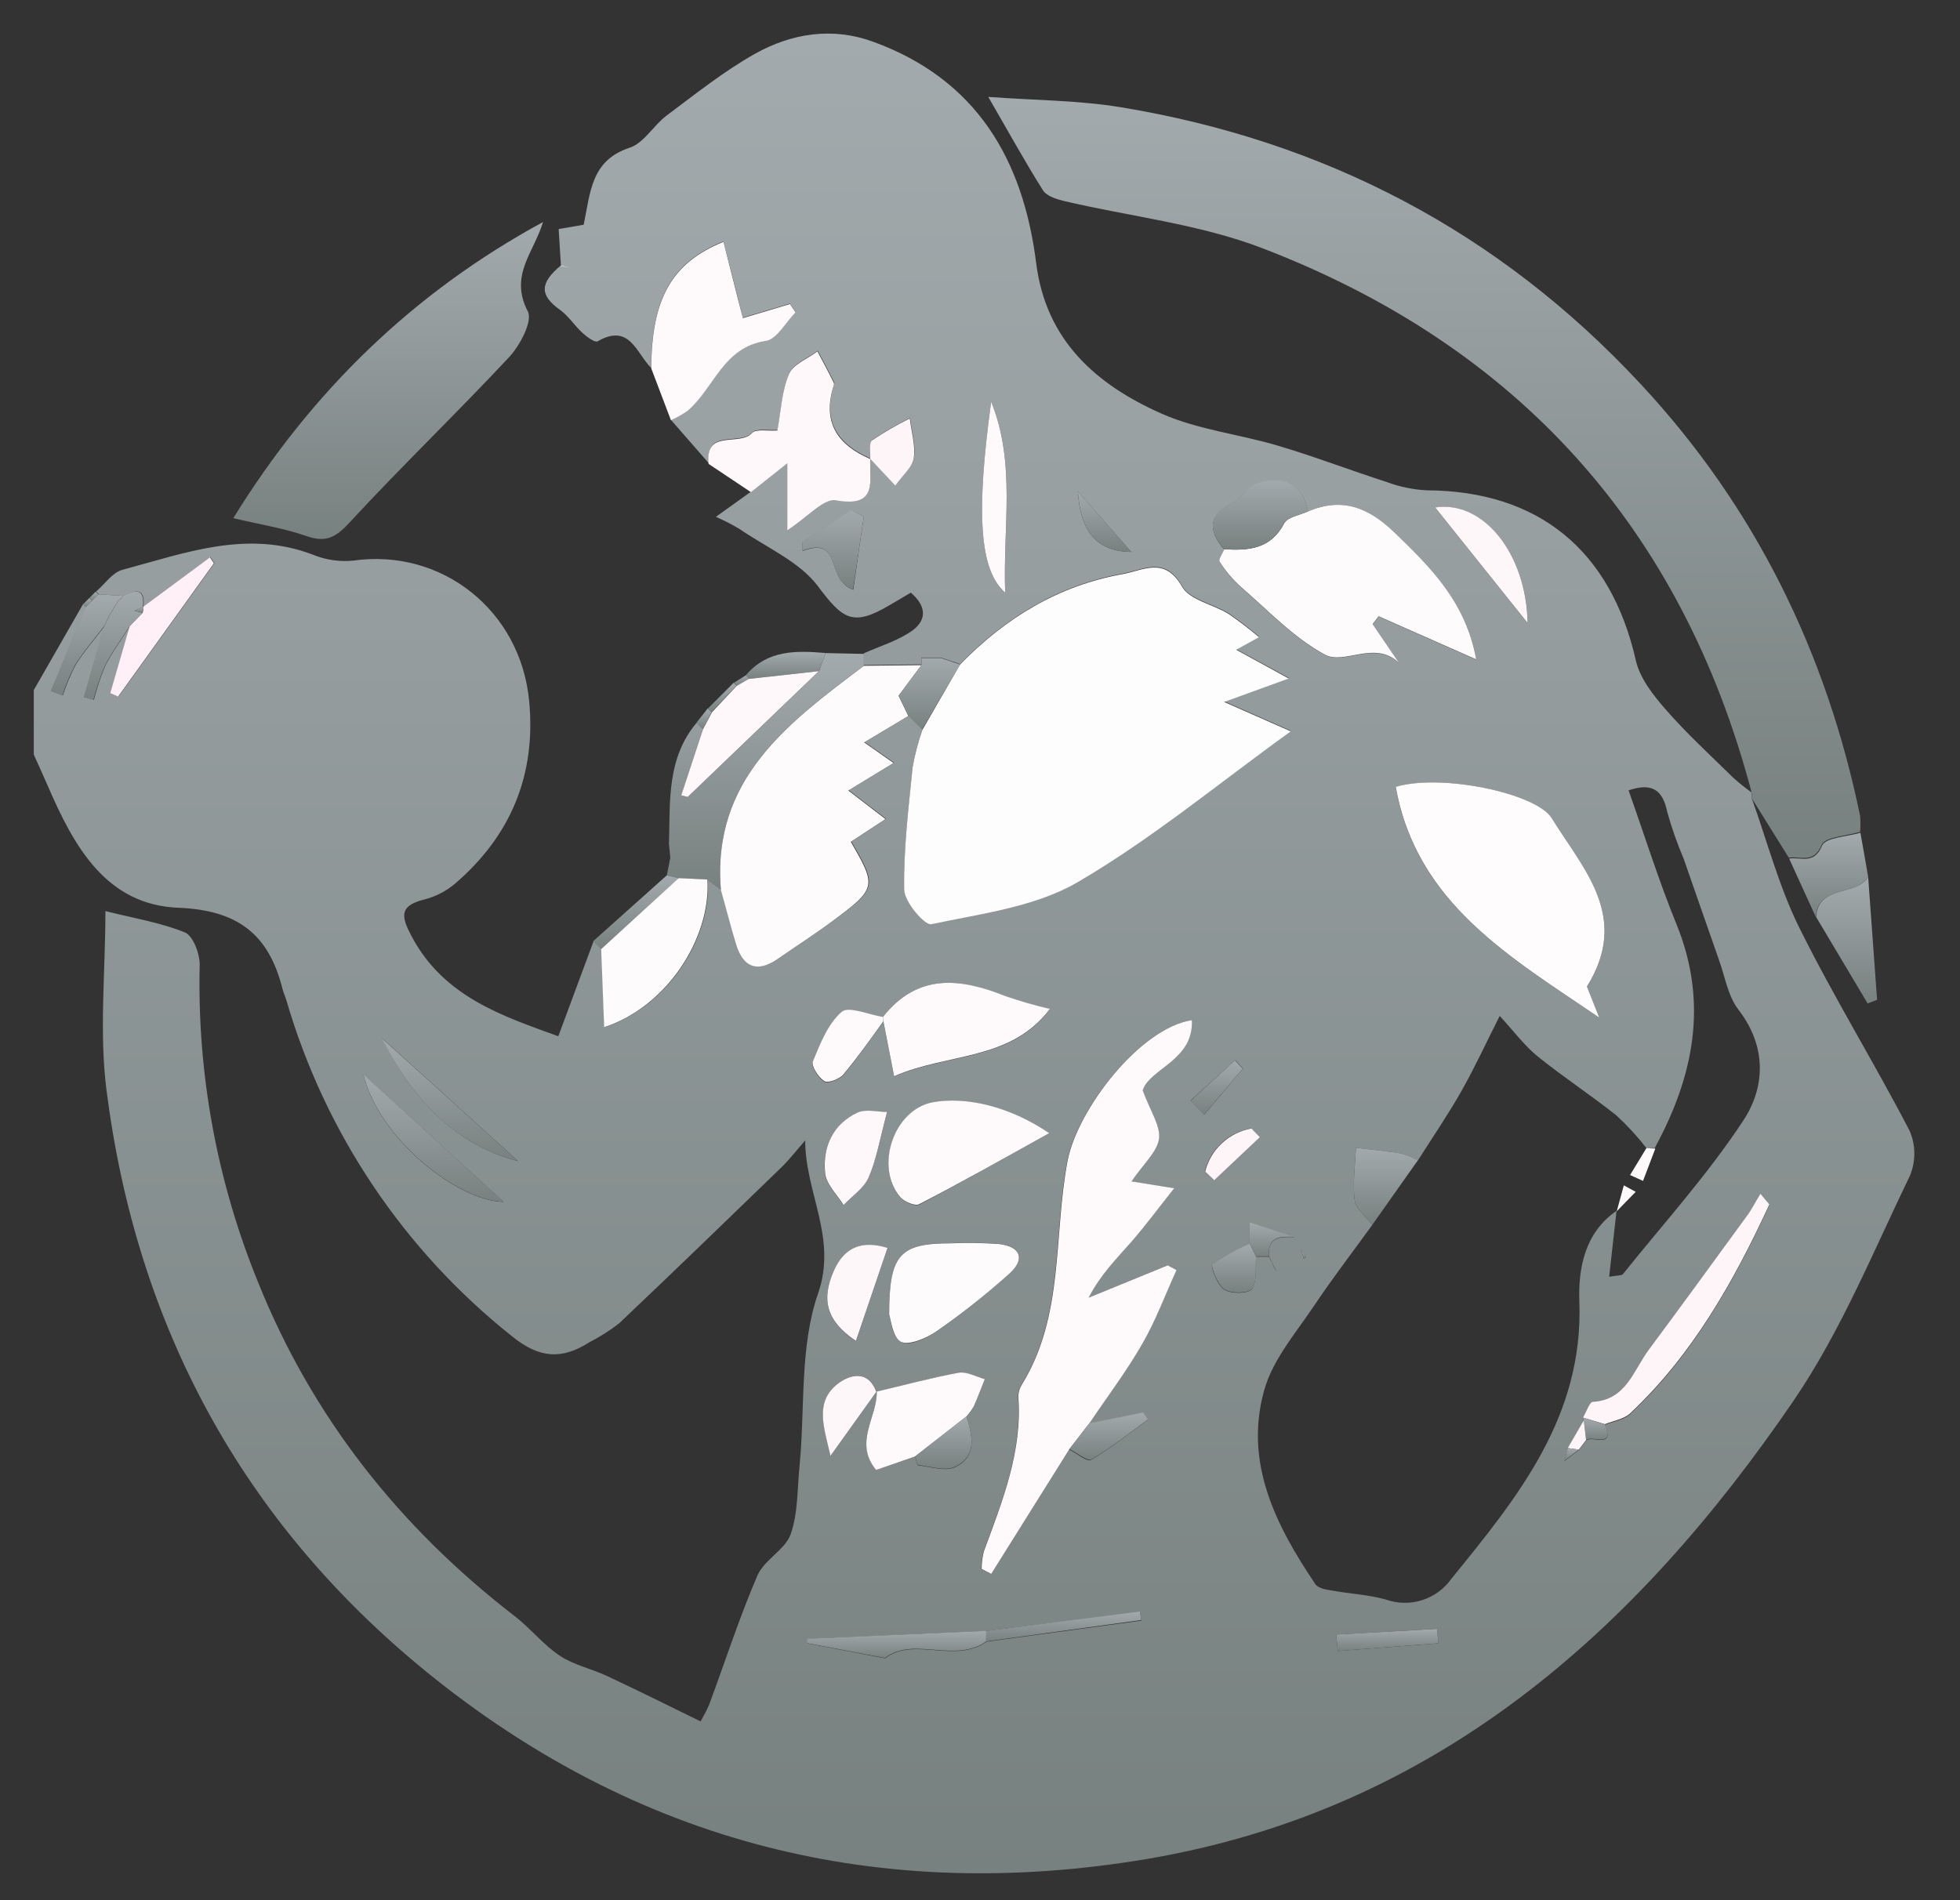
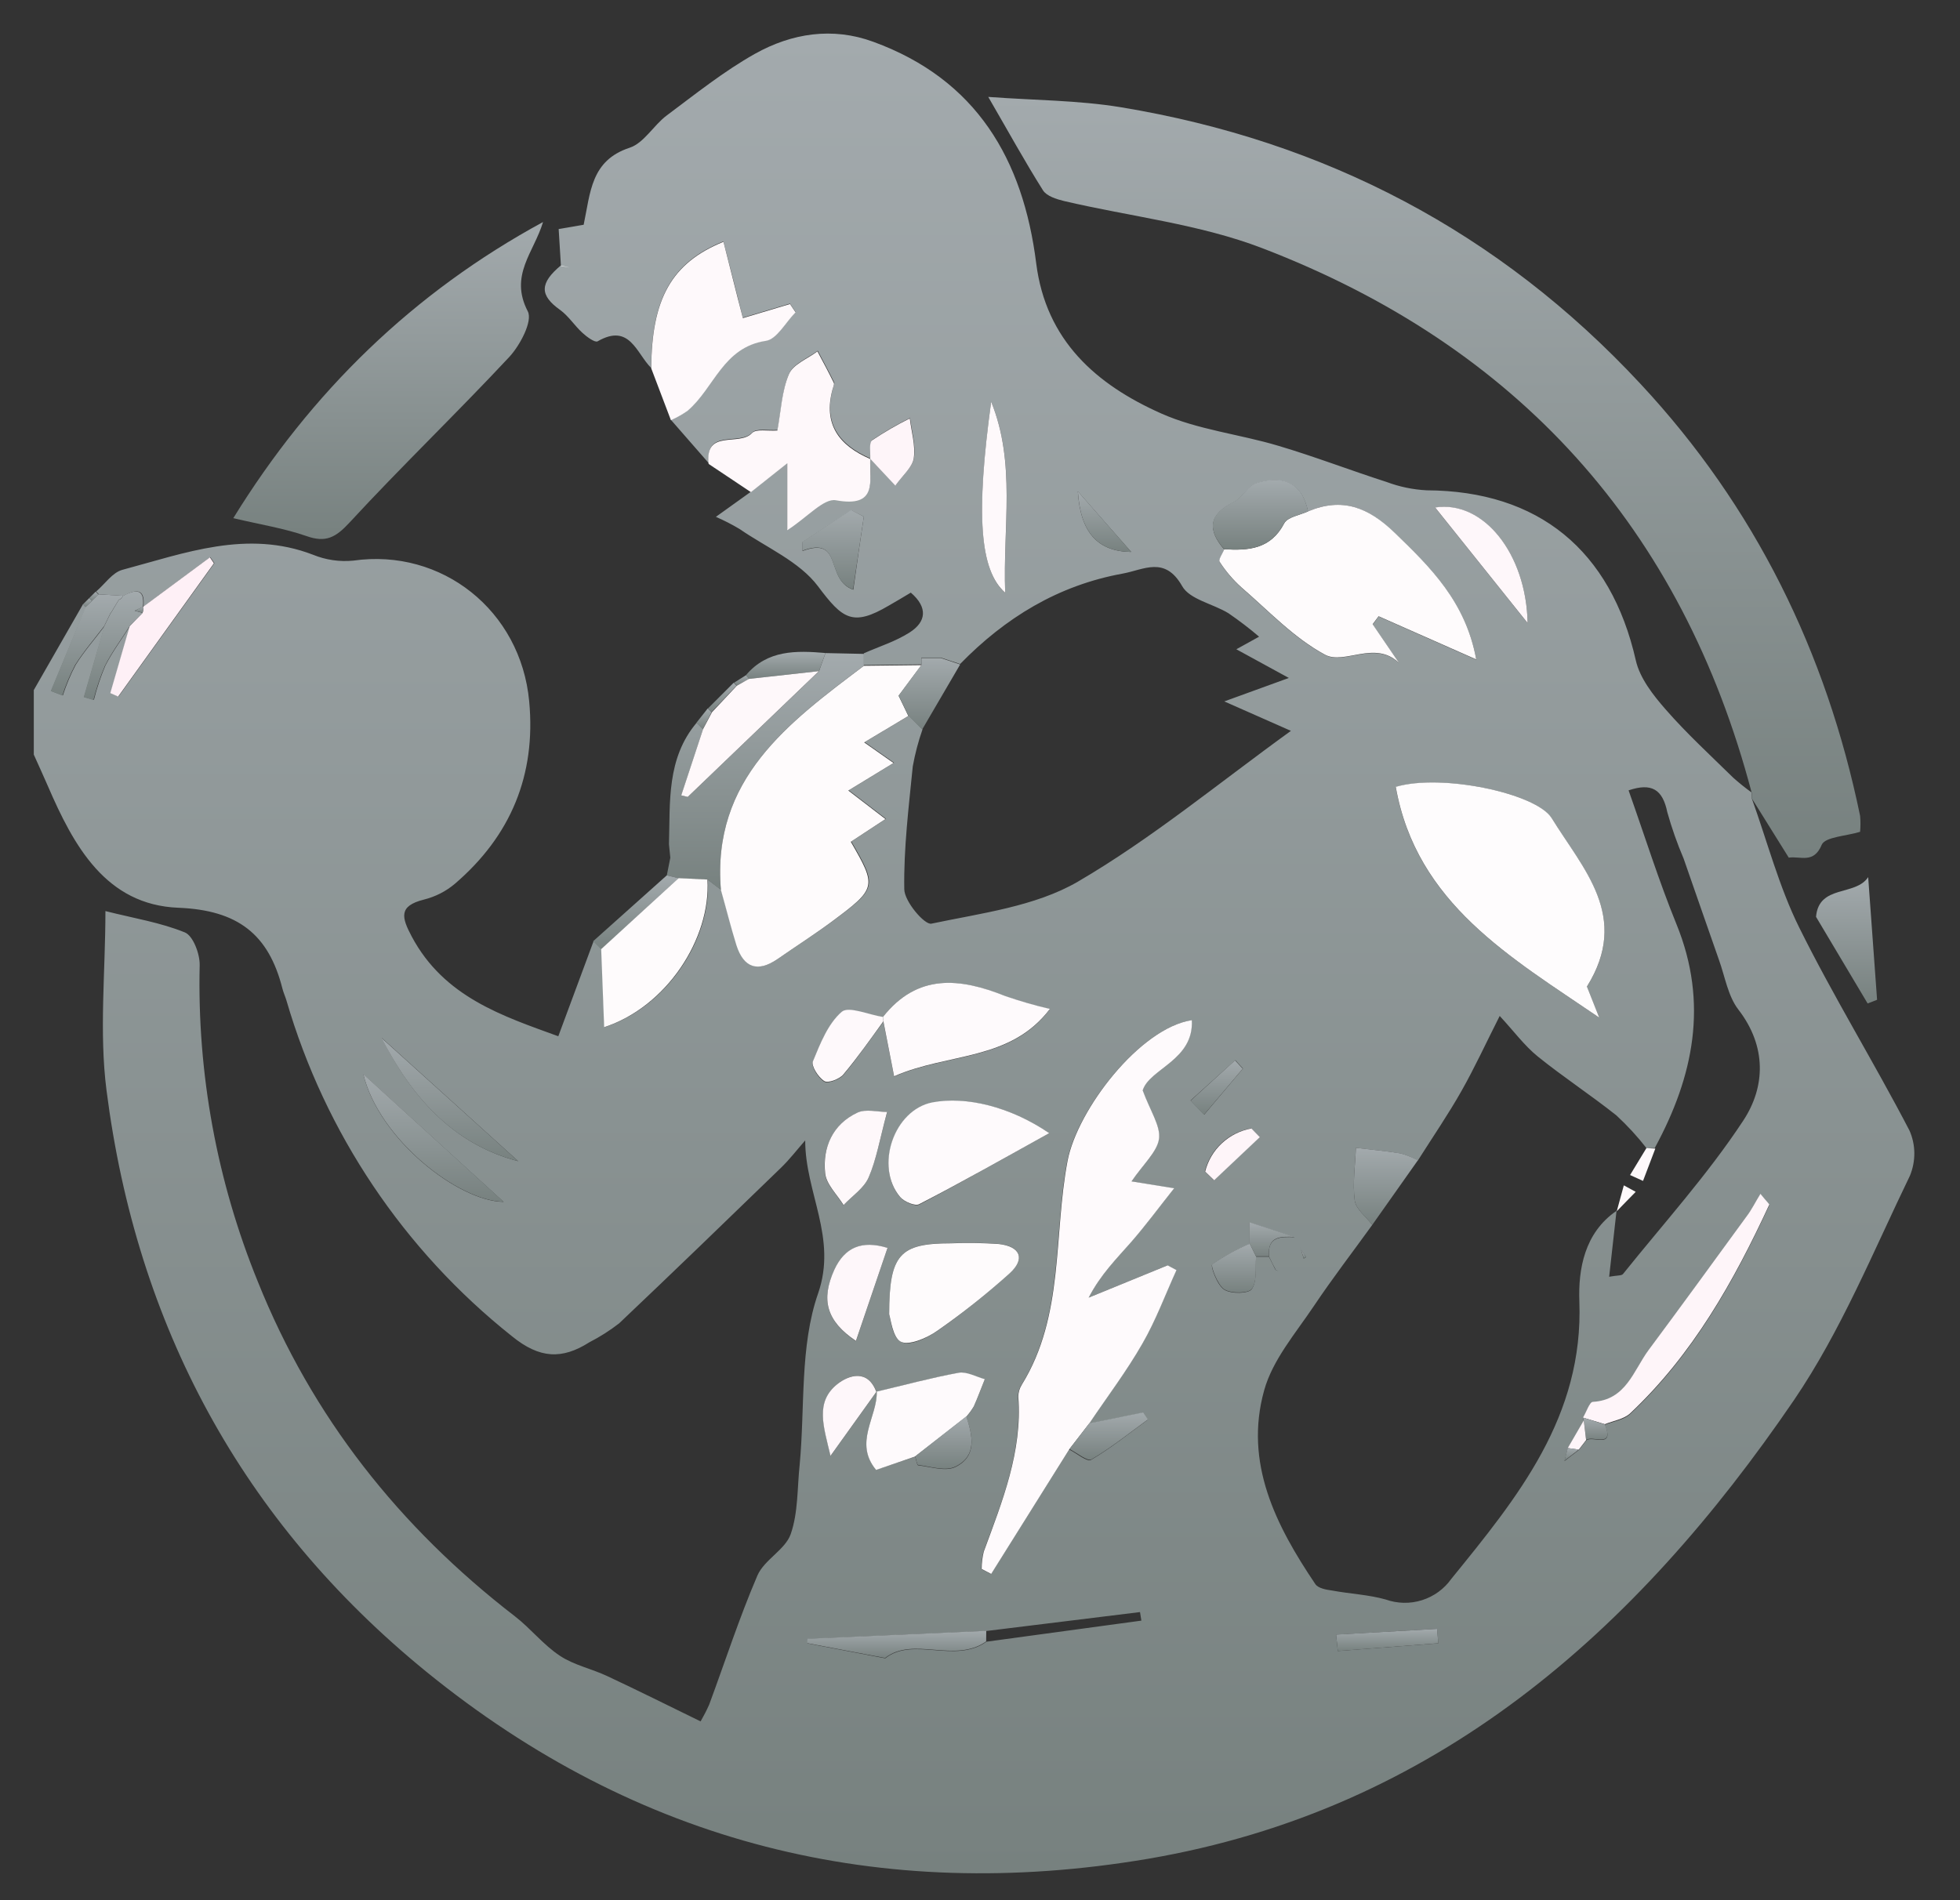
<svg xmlns="http://www.w3.org/2000/svg" width="33" height="32" viewBox="0 0 33 32" fill="none">
  <rect x="0" y="0" width="33" height="32" fill="#333333" stroke="none" />
  <g clip-path="url(#clip0_2058_549)">
    <path d="M29.494 13.444C29.755 14.17 29.951 14.929 30.292 15.618C30.867 16.779 31.551 17.887 32.149 19.038C32.202 19.157 32.23 19.287 32.231 19.417C32.232 19.548 32.207 19.678 32.157 19.799C31.539 21.077 30.996 22.415 30.205 23.578C27.544 27.481 24.174 30.477 19.323 31.304C14.817 32.065 10.734 31.046 7.176 28.151C4.07 25.619 2.298 22.318 1.793 18.359C1.668 17.381 1.775 16.364 1.775 15.343C2.258 15.465 2.706 15.536 3.114 15.703C3.252 15.761 3.366 16.065 3.362 16.253C3.319 18.078 3.652 19.891 4.34 21.581C5.255 23.864 6.727 25.721 8.669 27.219C8.935 27.424 9.149 27.702 9.43 27.886C9.667 28.043 9.965 28.103 10.228 28.228C10.745 28.47 11.257 28.726 11.796 28.989C11.848 28.898 11.897 28.804 11.94 28.707C12.209 27.981 12.447 27.243 12.752 26.533C12.866 26.268 13.221 26.098 13.313 25.835C13.44 25.471 13.422 25.056 13.464 24.664C13.555 23.698 13.464 22.671 13.774 21.782C14.1 20.843 13.557 20.091 13.557 19.205C13.423 19.358 13.298 19.521 13.152 19.663C12.247 20.54 11.34 21.418 10.425 22.285C10.268 22.407 10.101 22.513 9.924 22.604C9.463 22.897 9.086 22.882 8.62 22.503C6.8 21.056 5.474 19.081 4.823 16.849C4.802 16.779 4.771 16.713 4.754 16.644C4.523 15.735 4.006 15.327 3.003 15.287C1.783 15.239 1.24 14.244 0.805 13.235C0.729 13.058 0.647 12.884 0.569 12.708V11.621L1.397 10.176L1.447 10.223C1.253 10.691 1.058 11.162 0.862 11.636L1.058 11.711C1.116 11.533 1.188 11.359 1.276 11.193C1.419 10.964 1.602 10.758 1.763 10.541L1.417 11.737L1.581 11.785C1.63 11.589 1.694 11.398 1.772 11.213C1.891 10.978 2.05 10.764 2.191 10.541L1.865 11.67L1.996 11.729C2.533 10.98 3.071 10.232 3.61 9.484L3.541 9.384L2.415 10.218C2.448 9.892 2.279 9.93 2.077 10.034L1.665 10.009L1.619 9.961C1.766 9.835 1.893 9.641 2.061 9.596C3.112 9.315 4.157 8.914 5.27 9.342C5.485 9.43 5.718 9.464 5.949 9.441C7.439 9.229 8.768 10.281 8.91 11.812C9.026 13.053 8.599 14.077 7.659 14.883C7.508 15.011 7.33 15.101 7.139 15.149C6.704 15.257 6.763 15.452 6.932 15.771C7.476 16.793 8.468 17.112 9.4 17.451C9.607 16.895 9.802 16.371 9.995 15.847L10.131 15.982C10.146 16.407 10.161 16.832 10.178 17.298C11.23 16.957 11.98 15.805 11.917 14.813L12.143 14.985C12.23 15.294 12.309 15.607 12.408 15.914C12.531 16.3 12.771 16.374 13.104 16.143C13.414 15.926 13.733 15.726 14.035 15.501C14.768 14.957 14.771 14.924 14.334 14.172L14.917 13.789L14.292 13.309L15.053 12.845L14.559 12.498L15.303 12.053L15.532 12.283C15.461 12.486 15.406 12.695 15.368 12.907C15.3 13.595 15.214 14.287 15.225 14.973C15.225 15.179 15.567 15.579 15.681 15.555C16.519 15.378 17.428 15.266 18.147 14.848C19.391 14.122 20.513 13.191 21.735 12.308L20.613 11.812L21.7 11.417L20.816 10.934L21.199 10.722C21.034 10.581 20.862 10.45 20.683 10.327C20.422 10.167 20.031 10.096 19.904 9.871C19.613 9.358 19.259 9.595 18.9 9.66C17.813 9.858 16.924 10.404 16.165 11.182L15.839 11.074H15.513V11.189L14.544 11.2V11.002C14.804 10.887 15.082 10.801 15.318 10.649C15.592 10.473 15.628 10.232 15.335 9.98C15.207 10.056 15.088 10.129 14.967 10.197C14.354 10.559 14.185 10.424 13.771 9.871C13.458 9.455 12.901 9.219 12.453 8.909C12.324 8.832 12.191 8.764 12.053 8.704L12.643 8.281L13.255 7.795V8.914C13.6 8.691 13.87 8.37 14.075 8.41C14.78 8.538 14.641 8.089 14.652 7.714C14.782 7.852 14.912 7.992 15.079 8.171C15.203 7.997 15.365 7.863 15.389 7.71C15.42 7.493 15.35 7.263 15.322 7.039C15.103 7.148 14.891 7.271 14.688 7.408C14.631 7.449 14.664 7.612 14.656 7.72C14.134 7.494 13.859 7.136 14.023 6.541C14.033 6.506 14.056 6.463 14.044 6.438C13.956 6.259 13.861 6.083 13.768 5.907C13.602 6.032 13.358 6.125 13.287 6.291C13.166 6.576 13.155 6.908 13.092 7.24C12.934 7.252 12.735 7.209 12.665 7.284C12.454 7.512 11.867 7.209 11.936 7.803C11.723 7.559 11.509 7.314 11.295 7.069C11.394 7.025 11.489 6.972 11.577 6.91C12.019 6.527 12.169 5.837 12.895 5.732C13.079 5.705 13.228 5.419 13.394 5.253L13.3 5.113L12.507 5.35C12.398 4.909 12.289 4.489 12.18 4.065C11.311 4.418 10.97 5.022 10.964 6.197C10.714 5.95 10.604 5.436 10.062 5.748C10.018 5.774 9.879 5.673 9.806 5.605C9.673 5.484 9.573 5.322 9.43 5.219C9.084 4.973 9.082 4.769 9.449 4.465L9.59 4.499L9.444 4.472C9.432 4.277 9.42 4.082 9.406 3.857L9.827 3.785C9.942 3.241 9.947 2.703 10.601 2.488C10.842 2.409 11.003 2.111 11.226 1.944C11.71 1.583 12.186 1.201 12.711 0.906C13.329 0.56 14.016 0.451 14.704 0.704C16.443 1.339 17.226 2.686 17.446 4.432C17.61 5.737 18.459 6.477 19.551 6.963C20.166 7.237 20.867 7.311 21.522 7.507C22.136 7.689 22.736 7.921 23.347 8.117C23.563 8.198 23.79 8.245 24.02 8.257C25.905 8.266 27.121 9.267 27.542 11.122C27.61 11.422 27.834 11.707 28.044 11.947C28.397 12.352 28.796 12.718 29.18 13.095C29.279 13.184 29.384 13.268 29.492 13.346C29.493 13.385 29.494 13.415 29.494 13.444ZM21.909 21.055L21.95 21.195L21.991 21.169L21.91 21.053L21.801 20.836L21.04 20.589V20.948C20.819 21.042 20.608 21.157 20.41 21.293C20.377 21.318 20.492 21.642 20.611 21.718C20.729 21.794 21.026 21.787 21.077 21.708C21.168 21.57 21.13 21.348 21.147 21.164H21.364L21.473 21.382L21.521 21.406L21.476 21.378C21.439 21.307 21.402 21.235 21.367 21.161C21.334 20.816 21.567 20.827 21.802 20.835C21.837 20.908 21.873 20.981 21.909 21.052V21.055ZM26.396 24.388C26.378 24.459 26.36 24.53 26.341 24.605L26.582 24.419L26.706 24.259C26.808 24.167 27.192 24.411 27.021 23.994C27.164 23.936 27.339 23.913 27.444 23.815C28.497 22.827 29.189 21.594 29.788 20.3C29.793 20.287 29.75 20.252 29.64 20.116C29.557 20.25 29.492 20.377 29.41 20.49C28.866 21.251 28.311 22 27.754 22.75C27.498 23.093 27.376 23.583 26.817 23.619C26.758 23.619 26.708 23.792 26.652 23.883L26.666 23.931L26.396 24.388ZM16.605 27.467L13.6 27.601L13.594 27.675L14.905 27.927C15.378 27.553 16.079 28.026 16.608 27.647L19.217 27.292L19.194 27.148L16.605 27.467ZM15.409 24.531C15.426 24.582 15.438 24.675 15.459 24.677C15.67 24.701 15.92 24.786 16.086 24.705C16.45 24.527 16.38 24.181 16.269 23.86C16.317 23.807 16.359 23.75 16.394 23.689C16.463 23.539 16.518 23.383 16.58 23.23C16.432 23.192 16.276 23.101 16.139 23.121C15.675 23.206 15.217 23.33 14.757 23.44C14.611 23.052 14.293 23.155 14.105 23.304C13.719 23.607 13.868 24.019 13.985 24.516L14.764 23.429C14.775 23.864 14.371 24.29 14.753 24.75L15.409 24.531ZM14.866 17.133C14.628 17.097 14.29 16.946 14.171 17.049C13.94 17.25 13.809 17.583 13.686 17.882C13.653 17.959 13.776 18.152 13.876 18.215C13.938 18.254 14.131 18.181 14.197 18.106C14.437 17.819 14.65 17.509 14.873 17.207L15.054 18.13C15.97 17.729 17.011 17.879 17.676 16.996C17.422 16.936 17.172 16.864 16.925 16.779C16.163 16.468 15.448 16.389 14.867 17.126L14.866 17.133ZM22.024 8.618C21.922 8.117 21.589 8.007 21.154 8.139C21.009 8.184 20.917 8.386 20.771 8.458C20.353 8.662 20.323 8.92 20.613 9.255C20.584 9.327 20.511 9.429 20.535 9.465C20.637 9.623 20.759 9.767 20.898 9.893C21.358 10.289 21.787 10.75 22.311 11.03C22.637 11.205 23.153 10.778 23.557 11.169C23.409 10.952 23.26 10.735 23.112 10.517L23.212 10.382L24.856 11.11C24.678 10.138 24.088 9.56 23.477 8.971C23.036 8.543 22.597 8.372 22.025 8.611L22.024 8.618ZM18.001 24.41C18.127 24.473 18.306 24.627 18.372 24.584C18.705 24.387 19.008 24.14 19.321 23.912L19.241 23.793L18.334 23.975C18.635 23.527 18.962 23.094 19.23 22.628C19.456 22.235 19.615 21.804 19.803 21.39L19.654 21.311L18.324 21.855C18.526 21.466 18.794 21.202 19.04 20.919C19.285 20.635 19.501 20.345 19.764 20.013L19.046 19.897C19.235 19.622 19.472 19.418 19.508 19.184C19.544 18.951 19.361 18.714 19.234 18.365C19.343 17.999 20.104 17.858 20.061 17.182C19.191 17.313 18.133 18.69 17.969 19.552C17.73 20.809 17.915 22.161 17.2 23.319C17.16 23.38 17.14 23.451 17.14 23.524C17.212 24.455 16.868 25.293 16.558 26.133C16.535 26.228 16.523 26.325 16.523 26.423L16.683 26.508L18.001 24.41ZM27.724 19.338C27.57 19.14 27.4 18.955 27.215 18.784C26.781 18.439 26.319 18.137 25.889 17.79C25.664 17.607 25.487 17.364 25.25 17.109C25.014 17.576 24.829 17.979 24.609 18.368C24.39 18.757 24.12 19.152 23.873 19.542C23.782 19.493 23.684 19.453 23.584 19.425C23.334 19.382 23.081 19.361 22.828 19.33C22.818 19.626 22.771 19.926 22.809 20.215C22.829 20.363 23.001 20.49 23.105 20.627C22.779 21.079 22.438 21.522 22.126 21.987C21.814 22.453 21.427 22.899 21.284 23.415C20.944 24.636 21.482 25.692 22.146 26.677C22.193 26.747 22.328 26.772 22.427 26.785C22.727 26.841 23.038 26.854 23.33 26.936C23.527 27.006 23.742 27.011 23.941 26.948C24.141 26.885 24.315 26.759 24.436 26.588C25.553 25.214 26.665 23.855 26.591 21.913C26.572 21.382 26.673 20.763 27.217 20.391C27.176 20.749 27.137 21.108 27.093 21.501C27.23 21.476 27.302 21.485 27.326 21.455C28.011 20.601 28.752 19.782 29.351 18.871C29.724 18.305 29.748 17.622 29.268 17.001C29.093 16.774 29.044 16.449 28.942 16.166C28.741 15.598 28.546 15.026 28.346 14.457C28.238 14.204 28.146 13.943 28.072 13.678C27.993 13.291 27.806 13.179 27.42 13.31C27.694 14.083 27.928 14.832 28.226 15.563C28.769 16.894 28.515 18.129 27.86 19.334L27.724 19.338ZM26.926 17.139L26.719 16.616C27.454 15.438 26.651 14.636 26.125 13.78C25.866 13.358 24.277 13.024 23.499 13.254C23.849 15.222 25.443 16.126 26.926 17.137V17.139ZM17.666 19.085C17.005 18.634 16.262 18.462 15.703 18.57C15.051 18.695 14.724 19.657 15.159 20.166C15.227 20.244 15.409 20.323 15.478 20.286C16.193 19.909 16.898 19.509 17.666 19.083V19.085ZM14.971 22.136C14.994 22.201 15.016 22.512 15.165 22.595C15.314 22.678 15.6 22.538 15.777 22.417C16.203 22.119 16.61 21.794 16.996 21.445C17.268 21.198 17.182 20.989 16.82 20.948C16.551 20.929 16.281 20.925 16.012 20.936C15.154 20.936 14.971 21.119 14.971 22.134V22.136ZM14.937 18.729C14.774 18.729 14.575 18.674 14.434 18.74C14.017 18.937 13.848 19.324 13.89 19.76C13.909 19.947 14.092 20.118 14.2 20.297C14.345 20.143 14.543 20.015 14.622 19.834C14.756 19.529 14.81 19.194 14.937 18.727V18.729ZM6.117 18.091C6.379 19.186 7.721 20.234 8.479 20.24L6.117 18.091ZM14.943 21.017C14.508 20.885 14.221 21.008 14.046 21.392C13.82 21.89 13.912 22.248 14.411 22.587C14.591 22.056 14.762 21.546 14.943 21.015V21.017ZM16.688 6.767C16.429 8.675 16.497 9.608 16.924 9.984C16.884 8.87 17.11 7.802 16.688 6.765V6.767ZM25.72 10.494C25.699 9.327 24.974 8.422 24.163 8.548L25.72 10.494ZM8.725 19.555L6.425 17.477C6.93 18.468 7.621 19.266 8.725 19.555ZM14.544 8.7L14.332 8.592L13.512 9.13V9.279C14.205 9.021 13.885 9.765 14.367 9.931C14.428 9.492 14.485 9.096 14.544 8.7ZM22.496 27.528L22.524 27.804L24.217 27.674L24.195 27.431L22.496 27.528ZM18.147 8.275C18.191 8.971 18.484 9.288 19.046 9.295L18.147 8.275ZM21.204 19.148L21.064 19.002C20.878 19.035 20.705 19.12 20.567 19.249C20.429 19.378 20.331 19.544 20.285 19.727L20.436 19.874L21.204 19.148ZM20.045 18.532L20.276 18.77L20.928 17.994L20.799 17.854L20.045 18.532Z" fill="url(#paint0_linear_2058_549)" />
    <path d="M29.494 13.444C29.494 13.415 29.494 13.385 29.494 13.355C28.318 8.886 25.545 5.827 21.254 4.18C20.195 3.773 19.029 3.647 17.913 3.385C17.786 3.354 17.622 3.302 17.561 3.206C17.258 2.726 16.984 2.227 16.639 1.632C17.4 1.689 18.146 1.687 18.872 1.806C22.308 2.374 25.243 3.907 27.621 6.465C29.546 8.531 30.748 10.978 31.318 13.739C31.326 13.828 31.326 13.918 31.318 14.008C31.094 14.079 30.73 14.092 30.672 14.226C30.537 14.552 30.312 14.413 30.117 14.443L29.494 13.444Z" fill="url(#paint1_linear_2058_549)" />
    <path d="M9.143 3.739C8.989 4.252 8.571 4.635 8.886 5.243C8.972 5.406 8.757 5.815 8.574 6.012C7.693 6.956 6.76 7.852 5.885 8.8C5.653 9.051 5.486 9.144 5.158 9.027C4.789 8.898 4.397 8.837 3.928 8.726C5.242 6.595 6.959 4.926 9.143 3.739Z" fill="url(#paint2_linear_2058_549)" />
    <path d="M11.931 7.813C11.863 7.218 12.45 7.522 12.661 7.293C12.73 7.218 12.929 7.262 13.088 7.25C13.15 6.917 13.162 6.586 13.283 6.301C13.353 6.134 13.598 6.042 13.763 5.917C13.857 6.093 13.951 6.268 14.039 6.448C14.051 6.473 14.029 6.516 14.019 6.551C13.855 7.146 14.127 7.503 14.652 7.729C14.641 8.104 14.78 8.553 14.075 8.425C13.87 8.387 13.6 8.706 13.255 8.929V7.802L12.643 8.288L11.931 7.813Z" fill="#FEF8FA" />
    <path d="M10.965 6.204C10.971 5.03 11.309 4.425 12.181 4.072C12.29 4.496 12.392 4.917 12.508 5.357L13.301 5.12L13.395 5.26C13.229 5.426 13.081 5.712 12.896 5.74C12.171 5.848 12.026 6.534 11.578 6.917C11.49 6.979 11.395 7.032 11.296 7.076L10.965 6.204Z" fill="#FEF9FB" />
    <path d="M14.545 11.012V11.21C13.274 12.17 11.982 13.117 12.138 14.987L11.912 14.814L11.427 14.791L11.227 14.741L11.286 14.444L11.263 14.218C11.284 13.505 11.222 12.773 11.729 12.171C11.764 12.207 11.8 12.242 11.838 12.279C11.716 12.65 11.594 13.022 11.472 13.394L11.58 13.421L13.79 11.302L13.898 10.998L14.545 11.012Z" fill="url(#paint3_linear_2058_549)" />
    <path d="M31.454 14.771L31.604 16.837L31.445 16.899L30.576 15.44C30.623 14.892 31.241 15.097 31.454 14.771Z" fill="url(#paint4_linear_2058_549)" />
-     <path d="M31.454 14.771C31.237 15.098 30.624 14.895 30.57 15.438C30.421 15.111 30.271 14.785 30.123 14.459C30.317 14.426 30.542 14.568 30.677 14.242C30.735 14.103 31.099 14.09 31.323 14.024C31.366 14.261 31.411 14.515 31.454 14.771Z" fill="url(#paint5_linear_2058_549)" />
    <path d="M11.227 14.741L11.427 14.79L10.122 15.986L9.986 15.851L11.227 14.741Z" fill="url(#paint6_linear_2058_549)" />
    <path d="M13.898 10.997L13.79 11.302L12.61 11.433L12.56 11.369C12.922 10.943 13.406 10.955 13.898 10.997Z" fill="url(#paint7_linear_2058_549)" />
    <path d="M11.919 11.931L12.354 11.496C12.37 11.512 12.385 11.529 12.401 11.546L11.982 11.99L11.919 11.931Z" fill="url(#paint8_linear_2058_549)" />
    <path d="M11.834 12.279C11.8 12.242 11.764 12.206 11.726 12.171L11.916 11.93L11.982 11.993L11.834 12.279Z" fill="url(#paint9_linear_2058_549)" />
    <path d="M12.358 11.498L12.561 11.37L12.61 11.433C12.541 11.471 12.473 11.509 12.405 11.548C12.389 11.532 12.374 11.515 12.358 11.498Z" fill="url(#paint10_linear_2058_549)" />
    <path d="M1.393 10.181L1.502 10.072L1.547 10.118L1.439 10.227L1.393 10.181Z" fill="url(#paint11_linear_2058_549)" />
    <path d="M1.502 10.072L1.611 9.963L1.657 10.012C1.62 10.047 1.584 10.083 1.548 10.121L1.502 10.072Z" fill="url(#paint12_linear_2058_549)" />
-     <path d="M16.163 11.191C16.924 10.41 17.814 9.864 18.898 9.669C19.257 9.604 19.611 9.367 19.902 9.88C20.03 10.105 20.421 10.176 20.681 10.336C20.86 10.458 21.032 10.59 21.197 10.73L20.814 10.942L21.698 11.426L20.611 11.821L21.733 12.316C20.509 13.199 19.387 14.131 18.145 14.856C17.426 15.275 16.514 15.387 15.679 15.564C15.57 15.588 15.226 15.188 15.223 14.981C15.212 14.292 15.298 13.601 15.366 12.916C15.404 12.704 15.459 12.495 15.53 12.291L16.163 11.191Z" fill="#FEFDFD" />
    <path d="M18.006 24.403L16.688 26.506L16.528 26.422C16.528 26.324 16.54 26.226 16.563 26.131C16.874 25.285 17.215 24.448 17.145 23.522C17.145 23.449 17.166 23.378 17.205 23.317C17.921 22.157 17.735 20.807 17.974 19.55C18.138 18.688 19.192 17.312 20.066 17.18C20.105 17.856 19.35 17.998 19.239 18.363C19.367 18.712 19.546 18.964 19.513 19.183C19.481 19.401 19.24 19.618 19.051 19.895L19.769 20.011C19.506 20.343 19.286 20.64 19.045 20.917C18.803 21.194 18.532 21.461 18.329 21.853L19.659 21.309L19.808 21.389C19.62 21.802 19.461 22.234 19.235 22.626C18.968 23.093 18.64 23.525 18.339 23.973L18.006 24.403Z" fill="#FEFAFC" />
    <path d="M12.138 14.989C11.981 13.118 13.274 12.172 14.545 11.212L15.514 11.201L15.13 11.717L15.294 12.057L14.55 12.502L15.044 12.849L14.283 13.313L14.908 13.793L14.325 14.176C14.76 14.928 14.76 14.958 14.026 15.505C13.724 15.73 13.406 15.932 13.096 16.148C12.762 16.378 12.523 16.304 12.399 15.918C12.303 15.609 12.225 15.296 12.138 14.989Z" fill="#FEFBFC" />
    <path d="M26.926 17.137C25.444 16.126 23.85 15.221 23.5 13.251C24.275 13.022 25.866 13.36 26.125 13.777C26.651 14.633 27.454 15.435 26.719 16.614L26.926 17.137Z" fill="#FEFCFD" />
    <path d="M22.025 8.611C22.597 8.372 23.036 8.542 23.476 8.966C24.087 9.556 24.677 10.133 24.855 11.105L23.211 10.378L23.111 10.512C23.259 10.73 23.408 10.947 23.556 11.165C23.151 10.773 22.638 11.201 22.31 11.026C21.786 10.745 21.357 10.284 20.897 9.888C20.758 9.762 20.636 9.618 20.534 9.46C20.51 9.424 20.584 9.322 20.612 9.25C21.02 9.274 21.393 9.25 21.621 8.815C21.677 8.705 21.886 8.676 22.025 8.611Z" fill="#FEFBFC" />
    <path d="M17.666 19.083C16.898 19.509 16.193 19.909 15.476 20.279C15.407 20.316 15.224 20.238 15.157 20.16C14.722 19.648 15.048 18.689 15.701 18.564C16.262 18.459 17.005 18.632 17.666 19.083Z" fill="#FEFAFC" />
    <path d="M10.122 15.983L11.426 14.788L11.911 14.812C11.972 15.805 11.222 16.957 10.172 17.298C10.154 16.837 10.139 16.409 10.122 15.983Z" fill="#FEFBFC" />
    <path d="M14.866 17.126C15.447 16.389 16.162 16.467 16.925 16.774C17.172 16.859 17.423 16.932 17.677 16.991C17.007 17.874 15.971 17.724 15.054 18.125C14.992 17.807 14.933 17.505 14.874 17.203C14.868 17.178 14.866 17.152 14.866 17.126Z" fill="#FEFAFC" />
    <path d="M14.971 22.134C14.971 21.119 15.154 20.938 16.012 20.938C16.281 20.927 16.551 20.931 16.82 20.95C17.181 20.992 17.268 21.2 16.996 21.447C16.609 21.795 16.202 22.118 15.775 22.415C15.602 22.537 15.296 22.667 15.162 22.593C15.029 22.519 14.994 22.2 14.971 22.134Z" fill="#FEFBFC" />
    <path d="M14.757 23.436C15.217 23.328 15.675 23.203 16.139 23.118C16.276 23.094 16.433 23.185 16.581 23.226C16.518 23.38 16.463 23.535 16.395 23.685C16.359 23.746 16.317 23.803 16.27 23.856L15.409 24.528L14.751 24.754C14.369 24.294 14.774 23.863 14.762 23.433L14.757 23.436Z" fill="#FEFAFC" />
    <path d="M26.652 23.873C26.708 23.781 26.761 23.612 26.817 23.608C27.376 23.577 27.498 23.087 27.754 22.739C28.311 21.99 28.86 21.235 29.41 20.48C29.492 20.371 29.557 20.239 29.64 20.105C29.749 20.241 29.793 20.276 29.788 20.289C29.189 21.583 28.497 22.816 27.444 23.804C27.335 23.902 27.164 23.925 27.021 23.984L26.652 23.873Z" fill="#FEF5F9" />
    <path d="M22.024 8.611C21.885 8.676 21.677 8.706 21.62 8.814C21.393 9.249 21.019 9.272 20.611 9.249C20.321 8.915 20.351 8.657 20.77 8.452C20.916 8.381 21.007 8.178 21.153 8.134C21.584 8 21.922 8.11 22.024 8.611Z" fill="url(#paint13_linear_2058_549)" />
    <path d="M14.936 18.726C14.81 19.194 14.756 19.529 14.624 19.831C14.545 20.012 14.347 20.141 14.203 20.294C14.094 20.116 13.911 19.944 13.893 19.757C13.848 19.322 14.017 18.934 14.436 18.737C14.579 18.671 14.774 18.726 14.936 18.726Z" fill="#FEF8FA" />
    <path d="M6.117 18.088L8.48 20.238C7.721 20.231 6.379 19.183 6.117 18.088Z" fill="url(#paint14_linear_2058_549)" />
    <path d="M23.873 19.539C23.617 19.902 23.361 20.264 23.105 20.627C22.996 20.49 22.829 20.362 22.809 20.215C22.771 19.925 22.818 19.625 22.829 19.33C23.081 19.36 23.334 19.382 23.584 19.424C23.684 19.452 23.782 19.491 23.873 19.539Z" fill="url(#paint15_linear_2058_549)" />
    <path d="M2.408 10.22L3.534 9.386L3.602 9.486C3.065 10.234 2.527 10.983 1.989 11.731L1.857 11.672L2.184 10.543C2.255 10.468 2.328 10.394 2.401 10.32C2.412 10.287 2.414 10.252 2.408 10.218V10.22Z" fill="#FEF0F6" />
    <path d="M14.943 21.015C14.762 21.546 14.591 22.052 14.411 22.582C13.912 22.246 13.82 21.887 14.046 21.386C14.221 21.005 14.51 20.882 14.943 21.015Z" fill="#FEF7FA" />
    <path d="M16.688 6.765C17.109 7.802 16.883 8.87 16.924 9.982C16.496 9.606 16.427 8.673 16.688 6.765Z" fill="#FEF9FB" />
    <path d="M14.867 17.126C14.866 17.15 14.869 17.174 14.874 17.198C14.657 17.499 14.439 17.809 14.198 18.096C14.132 18.174 13.939 18.247 13.877 18.205C13.777 18.142 13.654 17.949 13.687 17.872C13.81 17.573 13.94 17.24 14.172 17.039C14.29 16.939 14.629 17.09 14.867 17.126Z" fill="#FEF9FB" />
    <path d="M25.72 10.492L24.163 8.546C24.974 8.42 25.699 9.324 25.72 10.492Z" fill="#FEF7FA" />
    <path d="M8.725 19.555C7.615 19.266 6.93 18.468 6.421 17.477L8.725 19.555Z" fill="url(#paint16_linear_2058_549)" />
    <path d="M16.604 27.642C16.076 28.02 15.375 27.547 14.902 27.921L13.589 27.671L13.596 27.597L16.605 27.464C16.604 27.524 16.604 27.583 16.604 27.642Z" fill="url(#paint17_linear_2058_549)" />
    <path d="M14.544 8.7C14.485 9.096 14.428 9.491 14.363 9.926C13.882 9.762 14.201 9.019 13.509 9.274V9.125L14.329 8.587L14.544 8.7Z" fill="url(#paint18_linear_2058_549)" />
    <path d="M14.652 7.727C14.659 7.618 14.627 7.456 14.683 7.415C14.887 7.278 15.099 7.155 15.318 7.046C15.345 7.27 15.416 7.501 15.385 7.717C15.361 7.87 15.199 8.004 15.075 8.178C14.907 7.999 14.778 7.86 14.648 7.722L14.652 7.727Z" fill="#FEF5F9" />
    <path d="M14.762 23.43L13.983 24.517C13.866 24.02 13.717 23.608 14.103 23.305C14.293 23.156 14.612 23.053 14.755 23.441L14.762 23.43Z" fill="#FEF7FA" />
    <path d="M15.294 12.053L15.13 11.713L15.514 11.196V11.081H15.84L16.166 11.19L15.527 12.284L15.294 12.053Z" fill="url(#paint19_linear_2058_549)" />
    <path d="M21.149 21.16C21.133 21.347 21.171 21.569 21.079 21.703C21.028 21.783 20.728 21.787 20.613 21.713C20.498 21.639 20.379 21.313 20.412 21.288C20.61 21.153 20.821 21.037 21.042 20.943C21.078 21.017 21.113 21.088 21.149 21.16Z" fill="url(#paint20_linear_2058_549)" />
    <path d="M1.549 10.118C1.585 10.082 1.62 10.046 1.657 10.009L2.07 10.033C2.064 10.049 2.055 10.063 2.043 10.075C2.031 10.087 2.016 10.095 2 10.101L1.863 10.327V10.32L1.754 10.543C1.59 10.761 1.411 10.966 1.267 11.195C1.18 11.361 1.107 11.534 1.05 11.713L0.854 11.638C1.048 11.168 1.243 10.697 1.439 10.225L1.549 10.118Z" fill="url(#paint21_linear_2058_549)" />
    <path d="M15.409 24.524L16.269 23.852C16.378 24.179 16.45 24.52 16.085 24.698C15.92 24.78 15.67 24.698 15.459 24.67C15.438 24.665 15.425 24.576 15.409 24.524Z" fill="url(#paint22_linear_2058_549)" />
    <path d="M2 10.102C2.016 10.097 2.03 10.089 2.042 10.077C2.054 10.065 2.063 10.051 2.069 10.035C2.271 9.932 2.44 9.892 2.407 10.22L2.267 10.285L2.401 10.322C2.329 10.396 2.256 10.47 2.183 10.545C2.042 10.768 1.883 10.98 1.765 11.217C1.686 11.402 1.622 11.594 1.573 11.789L1.409 11.741L1.755 10.545L1.864 10.322V10.329L2 10.102Z" fill="url(#paint23_linear_2058_549)" />
    <path d="M22.496 27.527L24.195 27.431L24.217 27.673L22.524 27.804L22.496 27.527Z" fill="url(#paint24_linear_2058_549)" />
    <path d="M18.007 24.403L18.34 23.968L19.246 23.786L19.327 23.905C19.014 24.133 18.71 24.38 18.378 24.576C18.311 24.616 18.133 24.466 18.007 24.403Z" fill="url(#paint25_linear_2058_549)" />
-     <path d="M16.604 27.642C16.604 27.583 16.604 27.525 16.604 27.465L19.193 27.139L19.215 27.282L16.604 27.642Z" fill="url(#paint26_linear_2058_549)" />
    <path d="M18.148 8.275L19.047 9.295C18.485 9.288 18.191 8.971 18.148 8.275Z" fill="url(#paint27_linear_2058_549)" />
    <path d="M21.211 19.15L20.442 19.876L20.291 19.73C20.337 19.546 20.435 19.38 20.573 19.252C20.712 19.123 20.884 19.037 21.07 19.004L21.211 19.15Z" fill="#FEF5F9" />
    <path d="M20.046 18.535L20.794 17.857L20.924 17.997L20.271 18.773L20.046 18.535Z" fill="url(#paint28_linear_2058_549)" />
    <path d="M21.149 21.16C21.113 21.088 21.078 21.018 21.04 20.943V20.584L21.801 20.831C21.57 20.821 21.336 20.81 21.366 21.157H21.149V21.16Z" fill="url(#paint29_linear_2058_549)" />
    <path d="M27.87 19.343C27.801 19.525 27.731 19.705 27.663 19.887L27.445 19.788L27.72 19.335L27.87 19.343Z" fill="#FEF9FB" />
    <path d="M26.652 23.873L27.021 23.988C27.192 24.404 26.803 24.161 26.706 24.252L26.666 23.92L26.652 23.873Z" fill="url(#paint30_linear_2058_549)" />
    <path d="M26.666 23.92L26.705 24.252L26.581 24.413L26.395 24.386L26.666 23.92Z" fill="#FEF5F9" />
    <path d="M26.395 24.385L26.581 24.412L26.341 24.598L26.395 24.385Z" fill="url(#paint31_linear_2058_549)" />
    <path d="M21.369 21.16C21.404 21.231 21.442 21.303 21.477 21.377L21.369 21.16Z" fill="url(#paint32_linear_2058_549)" />
    <path d="M21.802 20.834L21.911 21.052C21.875 20.98 21.839 20.907 21.802 20.834Z" fill="url(#paint33_linear_2058_549)" />
    <path d="M21.91 21.051L21.991 21.166L21.95 21.193C21.936 21.146 21.923 21.099 21.909 21.052L21.91 21.051Z" fill="url(#paint34_linear_2058_549)" />
    <path d="M9.445 4.479L9.591 4.506L9.451 4.472L9.445 4.479Z" fill="#FEFDFD" />
    <path d="M21.478 21.375L21.522 21.402L21.475 21.379L21.478 21.375Z" fill="url(#paint35_linear_2058_549)" />
    <path d="M12.404 11.549C12.472 11.509 12.54 11.471 12.608 11.433L13.788 11.302L11.579 13.421L11.47 13.394C11.592 13.022 11.714 12.65 11.837 12.279L11.988 11.993L12.404 11.549Z" fill="#FEF8FA" />
    <path d="M27.221 20.397L27.34 19.962L27.54 20.071C27.431 20.18 27.328 20.289 27.222 20.397H27.221Z" fill="#FEF9FB" />
    <path d="M2.401 10.32L2.268 10.284L2.408 10.218C2.414 10.252 2.412 10.287 2.401 10.32Z" fill="url(#paint36_linear_2058_549)" />
  </g>
  <defs>
    <linearGradient id="paint0_linear_2058_549" x1="16.4" y1="0.565" x2="16.4" y2="31.547" gradientUnits="userSpaceOnUse">
      <stop stop-color="#A3AAAD" />
      <stop offset="1" stop-color="#77817F" />
    </linearGradient>
    <linearGradient id="paint1_linear_2058_549" x1="23.982" y1="1.632" x2="23.982" y2="14.447" gradientUnits="userSpaceOnUse">
      <stop stop-color="#A3AAAD" />
      <stop offset="1" stop-color="#77817F" />
    </linearGradient>
    <linearGradient id="paint2_linear_2058_549" x1="6.535" y1="3.739" x2="6.535" y2="9.077" gradientUnits="userSpaceOnUse">
      <stop stop-color="#A3AAAD" />
      <stop offset="1" stop-color="#77817F" />
    </linearGradient>
    <linearGradient id="paint3_linear_2058_549" x1="12.886" y1="10.998" x2="12.886" y2="14.987" gradientUnits="userSpaceOnUse">
      <stop stop-color="#A3AAAD" />
      <stop offset="1" stop-color="#77817F" />
    </linearGradient>
    <linearGradient id="paint4_linear_2058_549" x1="31.09" y1="14.771" x2="31.09" y2="16.899" gradientUnits="userSpaceOnUse">
      <stop stop-color="#A3AAAD" />
      <stop offset="1" stop-color="#77817F" />
    </linearGradient>
    <linearGradient id="paint5_linear_2058_549" x1="30.788" y1="14.024" x2="30.788" y2="15.438" gradientUnits="userSpaceOnUse">
      <stop stop-color="#A3AAAD" />
      <stop offset="1" stop-color="#77817F" />
    </linearGradient>
    <linearGradient id="paint6_linear_2058_549" x1="10.707" y1="14.741" x2="10.707" y2="15.986" gradientUnits="userSpaceOnUse">
      <stop stop-color="#A3AAAD" />
      <stop offset="1" stop-color="#77817F" />
    </linearGradient>
    <linearGradient id="paint7_linear_2058_549" x1="13.229" y1="10.977" x2="13.229" y2="11.433" gradientUnits="userSpaceOnUse">
      <stop stop-color="#A3AAAD" />
      <stop offset="1" stop-color="#77817F" />
    </linearGradient>
    <linearGradient id="paint8_linear_2058_549" x1="12.16" y1="11.496" x2="12.16" y2="11.99" gradientUnits="userSpaceOnUse">
      <stop stop-color="#A3AAAD" />
      <stop offset="1" stop-color="#77817F" />
    </linearGradient>
    <linearGradient id="paint9_linear_2058_549" x1="11.854" y1="11.93" x2="11.854" y2="12.279" gradientUnits="userSpaceOnUse">
      <stop stop-color="#A3AAAD" />
      <stop offset="1" stop-color="#77817F" />
    </linearGradient>
    <linearGradient id="paint10_linear_2058_549" x1="12.484" y1="11.37" x2="12.484" y2="11.548" gradientUnits="userSpaceOnUse">
      <stop stop-color="#A3AAAD" />
      <stop offset="1" stop-color="#77817F" />
    </linearGradient>
    <linearGradient id="paint11_linear_2058_549" x1="1.47" y1="10.072" x2="1.47" y2="10.227" gradientUnits="userSpaceOnUse">
      <stop stop-color="#A3AAAD" />
      <stop offset="1" stop-color="#77817F" />
    </linearGradient>
    <linearGradient id="paint12_linear_2058_549" x1="1.58" y1="9.963" x2="1.58" y2="10.121" gradientUnits="userSpaceOnUse">
      <stop stop-color="#A3AAAD" />
      <stop offset="1" stop-color="#77817F" />
    </linearGradient>
    <linearGradient id="paint13_linear_2058_549" x1="21.222" y1="8.082" x2="21.222" y2="9.255" gradientUnits="userSpaceOnUse">
      <stop stop-color="#A3AAAD" />
      <stop offset="1" stop-color="#77817F" />
    </linearGradient>
    <linearGradient id="paint14_linear_2058_549" x1="7.298" y1="18.088" x2="7.298" y2="20.238" gradientUnits="userSpaceOnUse">
      <stop stop-color="#A3AAAD" />
      <stop offset="1" stop-color="#77817F" />
    </linearGradient>
    <linearGradient id="paint15_linear_2058_549" x1="23.334" y1="19.33" x2="23.334" y2="20.627" gradientUnits="userSpaceOnUse">
      <stop stop-color="#A3AAAD" />
      <stop offset="1" stop-color="#77817F" />
    </linearGradient>
    <linearGradient id="paint16_linear_2058_549" x1="7.573" y1="17.477" x2="7.573" y2="19.555" gradientUnits="userSpaceOnUse">
      <stop stop-color="#A3AAAD" />
      <stop offset="1" stop-color="#77817F" />
    </linearGradient>
    <linearGradient id="paint17_linear_2058_549" x1="15.097" y1="27.464" x2="15.097" y2="27.921" gradientUnits="userSpaceOnUse">
      <stop stop-color="#A3AAAD" />
      <stop offset="1" stop-color="#77817F" />
    </linearGradient>
    <linearGradient id="paint18_linear_2058_549" x1="14.026" y1="8.587" x2="14.026" y2="9.926" gradientUnits="userSpaceOnUse">
      <stop stop-color="#A3AAAD" />
      <stop offset="1" stop-color="#77817F" />
    </linearGradient>
    <linearGradient id="paint19_linear_2058_549" x1="15.648" y1="11.081" x2="15.648" y2="12.284" gradientUnits="userSpaceOnUse">
      <stop stop-color="#A3AAAD" />
      <stop offset="1" stop-color="#77817F" />
    </linearGradient>
    <linearGradient id="paint20_linear_2058_549" x1="20.778" y1="20.943" x2="20.778" y2="21.766" gradientUnits="userSpaceOnUse">
      <stop stop-color="#A3AAAD" />
      <stop offset="1" stop-color="#77817F" />
    </linearGradient>
    <linearGradient id="paint21_linear_2058_549" x1="1.462" y1="10.009" x2="1.462" y2="11.713" gradientUnits="userSpaceOnUse">
      <stop stop-color="#A3AAAD" />
      <stop offset="1" stop-color="#77817F" />
    </linearGradient>
    <linearGradient id="paint22_linear_2058_549" x1="15.883" y1="23.852" x2="15.883" y2="24.734" gradientUnits="userSpaceOnUse">
      <stop stop-color="#A3AAAD" />
      <stop offset="1" stop-color="#77817F" />
    </linearGradient>
    <linearGradient id="paint23_linear_2058_549" x1="1.91" y1="9.961" x2="1.91" y2="11.789" gradientUnits="userSpaceOnUse">
      <stop stop-color="#A3AAAD" />
      <stop offset="1" stop-color="#77817F" />
    </linearGradient>
    <linearGradient id="paint24_linear_2058_549" x1="23.357" y1="27.431" x2="23.357" y2="27.804" gradientUnits="userSpaceOnUse">
      <stop stop-color="#A3AAAD" />
      <stop offset="1" stop-color="#77817F" />
    </linearGradient>
    <linearGradient id="paint25_linear_2058_549" x1="18.667" y1="23.786" x2="18.667" y2="24.583" gradientUnits="userSpaceOnUse">
      <stop stop-color="#A3AAAD" />
      <stop offset="1" stop-color="#77817F" />
    </linearGradient>
    <linearGradient id="paint26_linear_2058_549" x1="17.91" y1="27.139" x2="17.91" y2="27.642" gradientUnits="userSpaceOnUse">
      <stop stop-color="#A3AAAD" />
      <stop offset="1" stop-color="#77817F" />
    </linearGradient>
    <linearGradient id="paint27_linear_2058_549" x1="18.598" y1="8.275" x2="18.598" y2="9.295" gradientUnits="userSpaceOnUse">
      <stop stop-color="#A3AAAD" />
      <stop offset="1" stop-color="#77817F" />
    </linearGradient>
    <linearGradient id="paint28_linear_2058_549" x1="20.485" y1="17.857" x2="20.485" y2="18.773" gradientUnits="userSpaceOnUse">
      <stop stop-color="#A3AAAD" />
      <stop offset="1" stop-color="#77817F" />
    </linearGradient>
    <linearGradient id="paint29_linear_2058_549" x1="21.421" y1="20.584" x2="21.421" y2="21.16" gradientUnits="userSpaceOnUse">
      <stop stop-color="#A3AAAD" />
      <stop offset="1" stop-color="#77817F" />
    </linearGradient>
    <linearGradient id="paint30_linear_2058_549" x1="26.858" y1="23.873" x2="26.858" y2="24.252" gradientUnits="userSpaceOnUse">
      <stop stop-color="#A3AAAD" />
      <stop offset="1" stop-color="#77817F" />
    </linearGradient>
    <linearGradient id="paint31_linear_2058_549" x1="26.461" y1="24.385" x2="26.461" y2="24.598" gradientUnits="userSpaceOnUse">
      <stop stop-color="#A3AAAD" />
      <stop offset="1" stop-color="#77817F" />
    </linearGradient>
    <linearGradient id="paint32_linear_2058_549" x1="21.423" y1="21.16" x2="21.423" y2="21.377" gradientUnits="userSpaceOnUse">
      <stop stop-color="#A3AAAD" />
      <stop offset="1" stop-color="#77817F" />
    </linearGradient>
    <linearGradient id="paint33_linear_2058_549" x1="21.857" y1="20.834" x2="21.857" y2="21.052" gradientUnits="userSpaceOnUse">
      <stop stop-color="#A3AAAD" />
      <stop offset="1" stop-color="#77817F" />
    </linearGradient>
    <linearGradient id="paint34_linear_2058_549" x1="21.95" y1="21.051" x2="21.95" y2="21.193" gradientUnits="userSpaceOnUse">
      <stop stop-color="#A3AAAD" />
      <stop offset="1" stop-color="#77817F" />
    </linearGradient>
    <linearGradient id="paint35_linear_2058_549" x1="21.499" y1="21.375" x2="21.499" y2="21.402" gradientUnits="userSpaceOnUse">
      <stop stop-color="#A3AAAD" />
      <stop offset="1" stop-color="#77817F" />
    </linearGradient>
    <linearGradient id="paint36_linear_2058_549" x1="2.34" y1="10.218" x2="2.34" y2="10.32" gradientUnits="userSpaceOnUse">
      <stop stop-color="#A3AAAD" />
      <stop offset="1" stop-color="#77817F" />
    </linearGradient>
    <clipPath id="clip0_2058_549">
      <rect width="32" height="32" fill="white" transform="translate(0.369)" />
    </clipPath>
  </defs>
</svg>